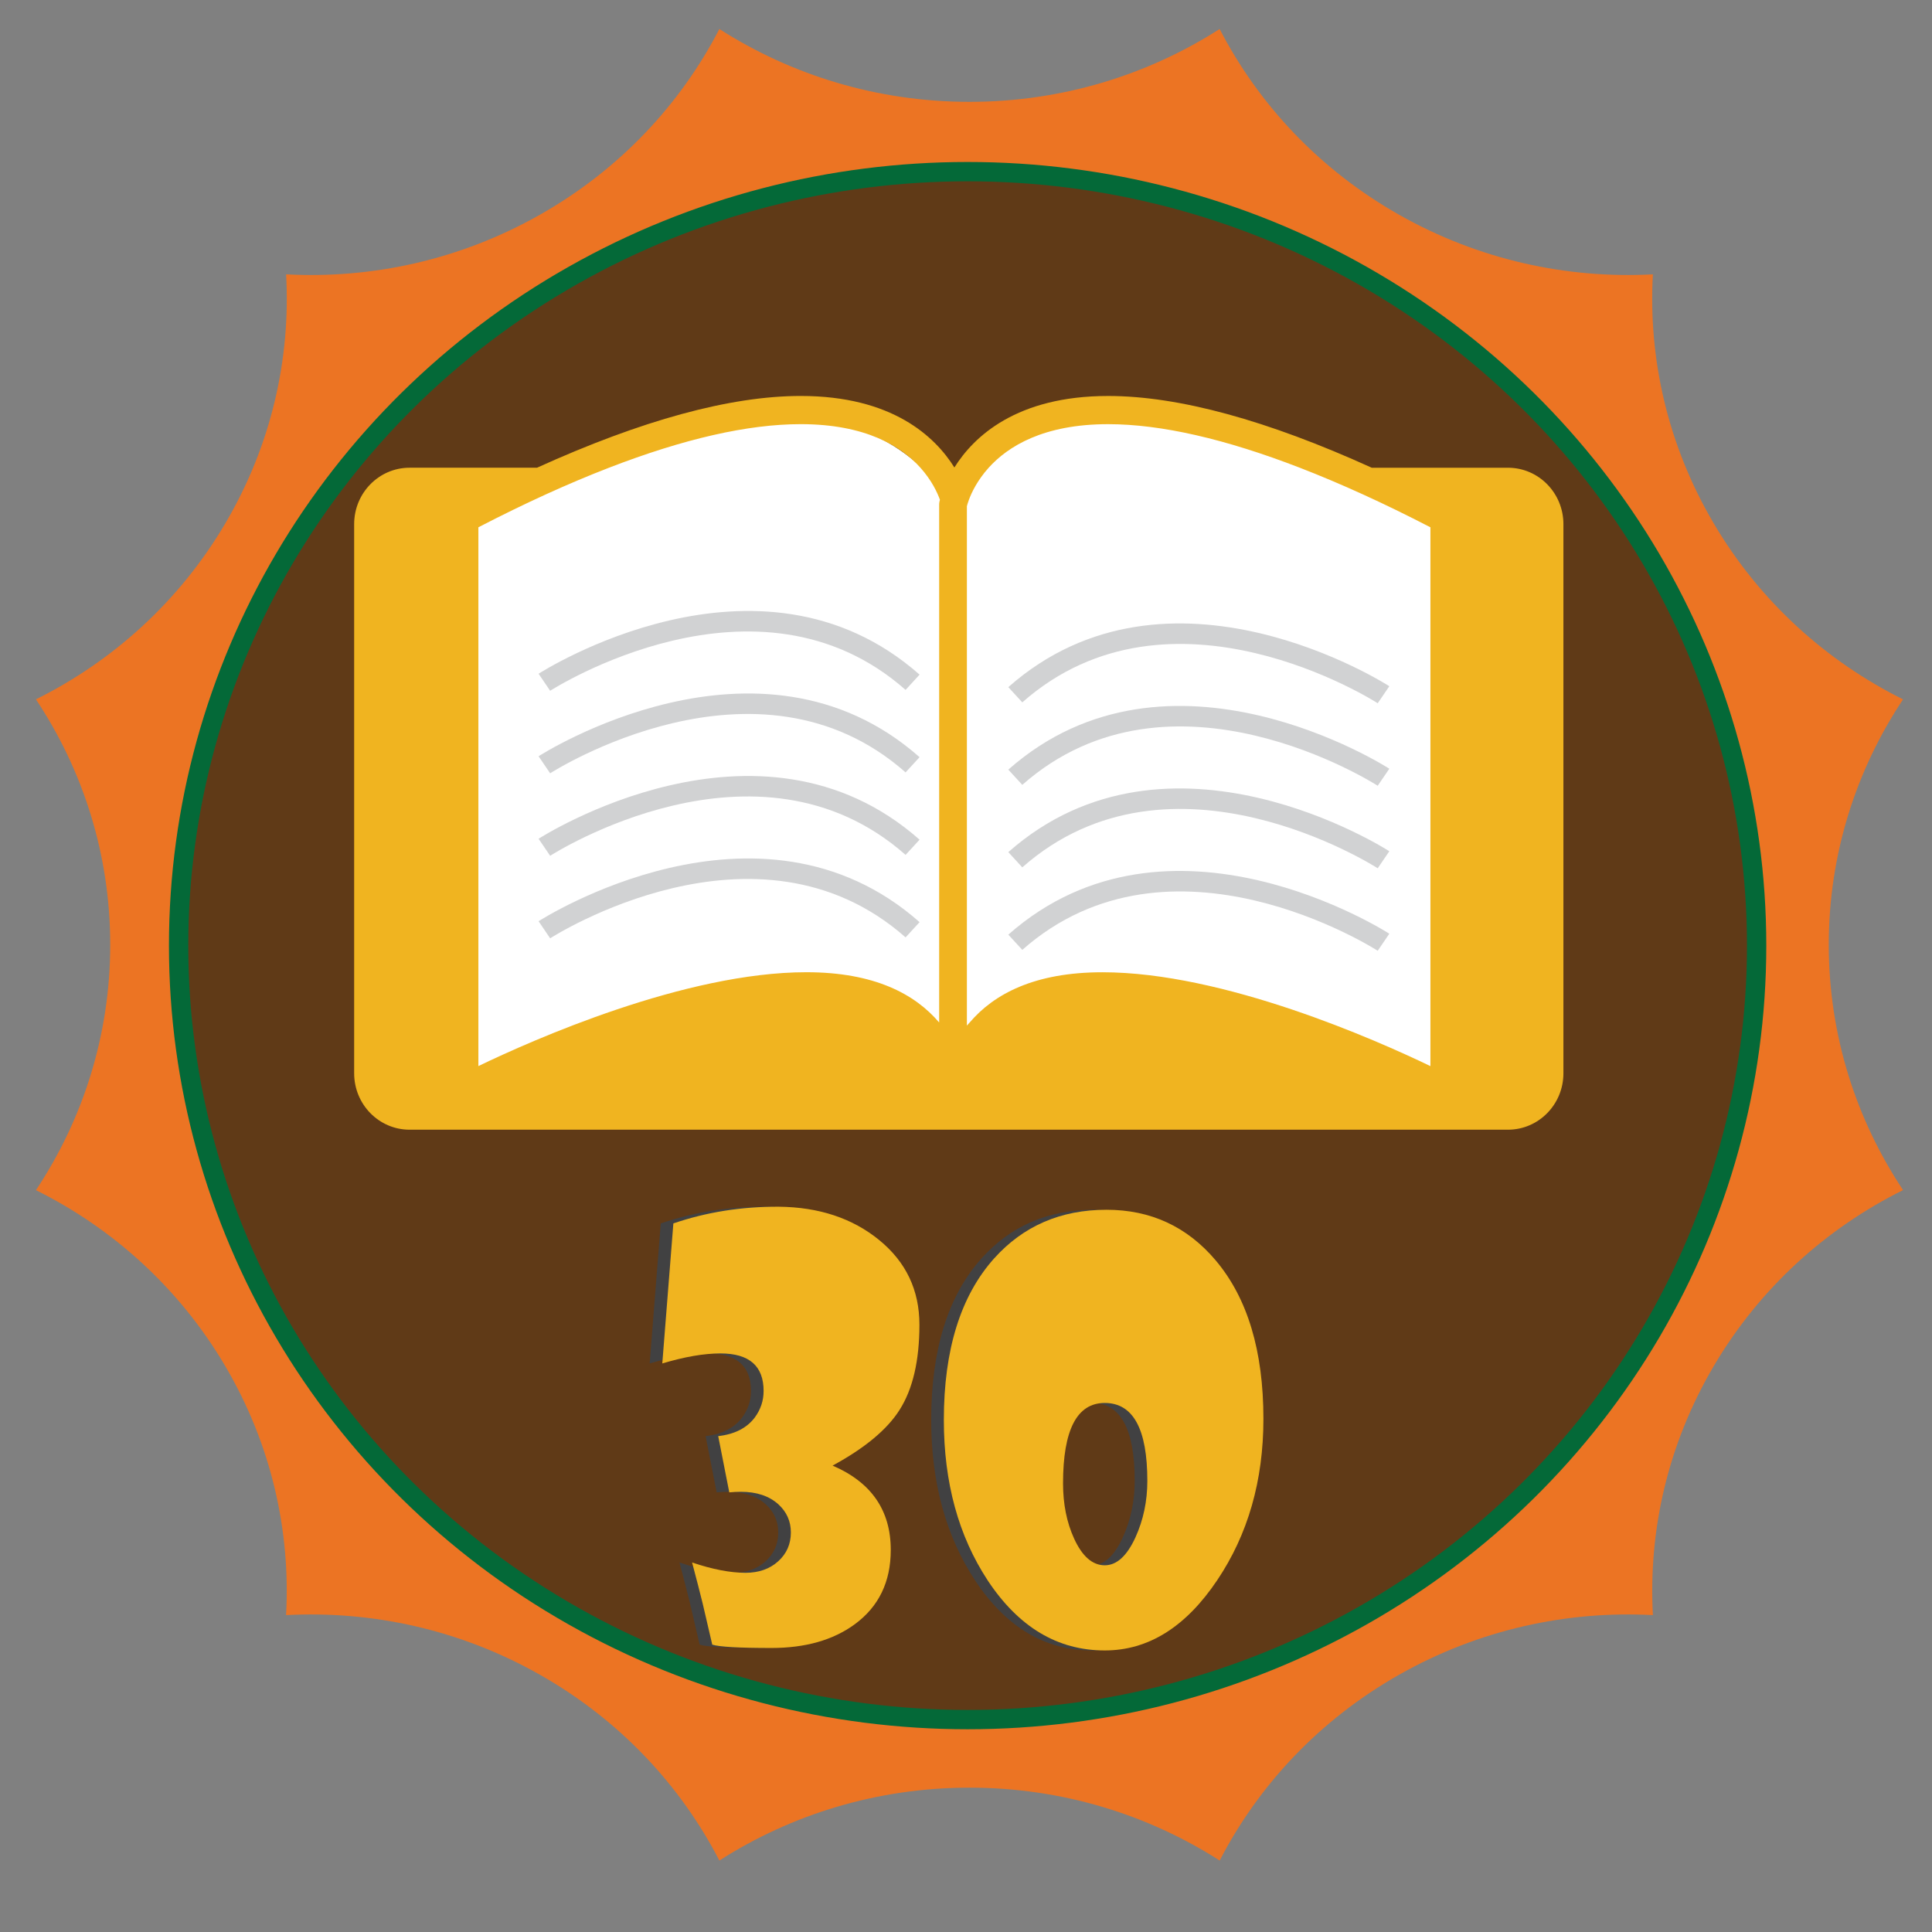
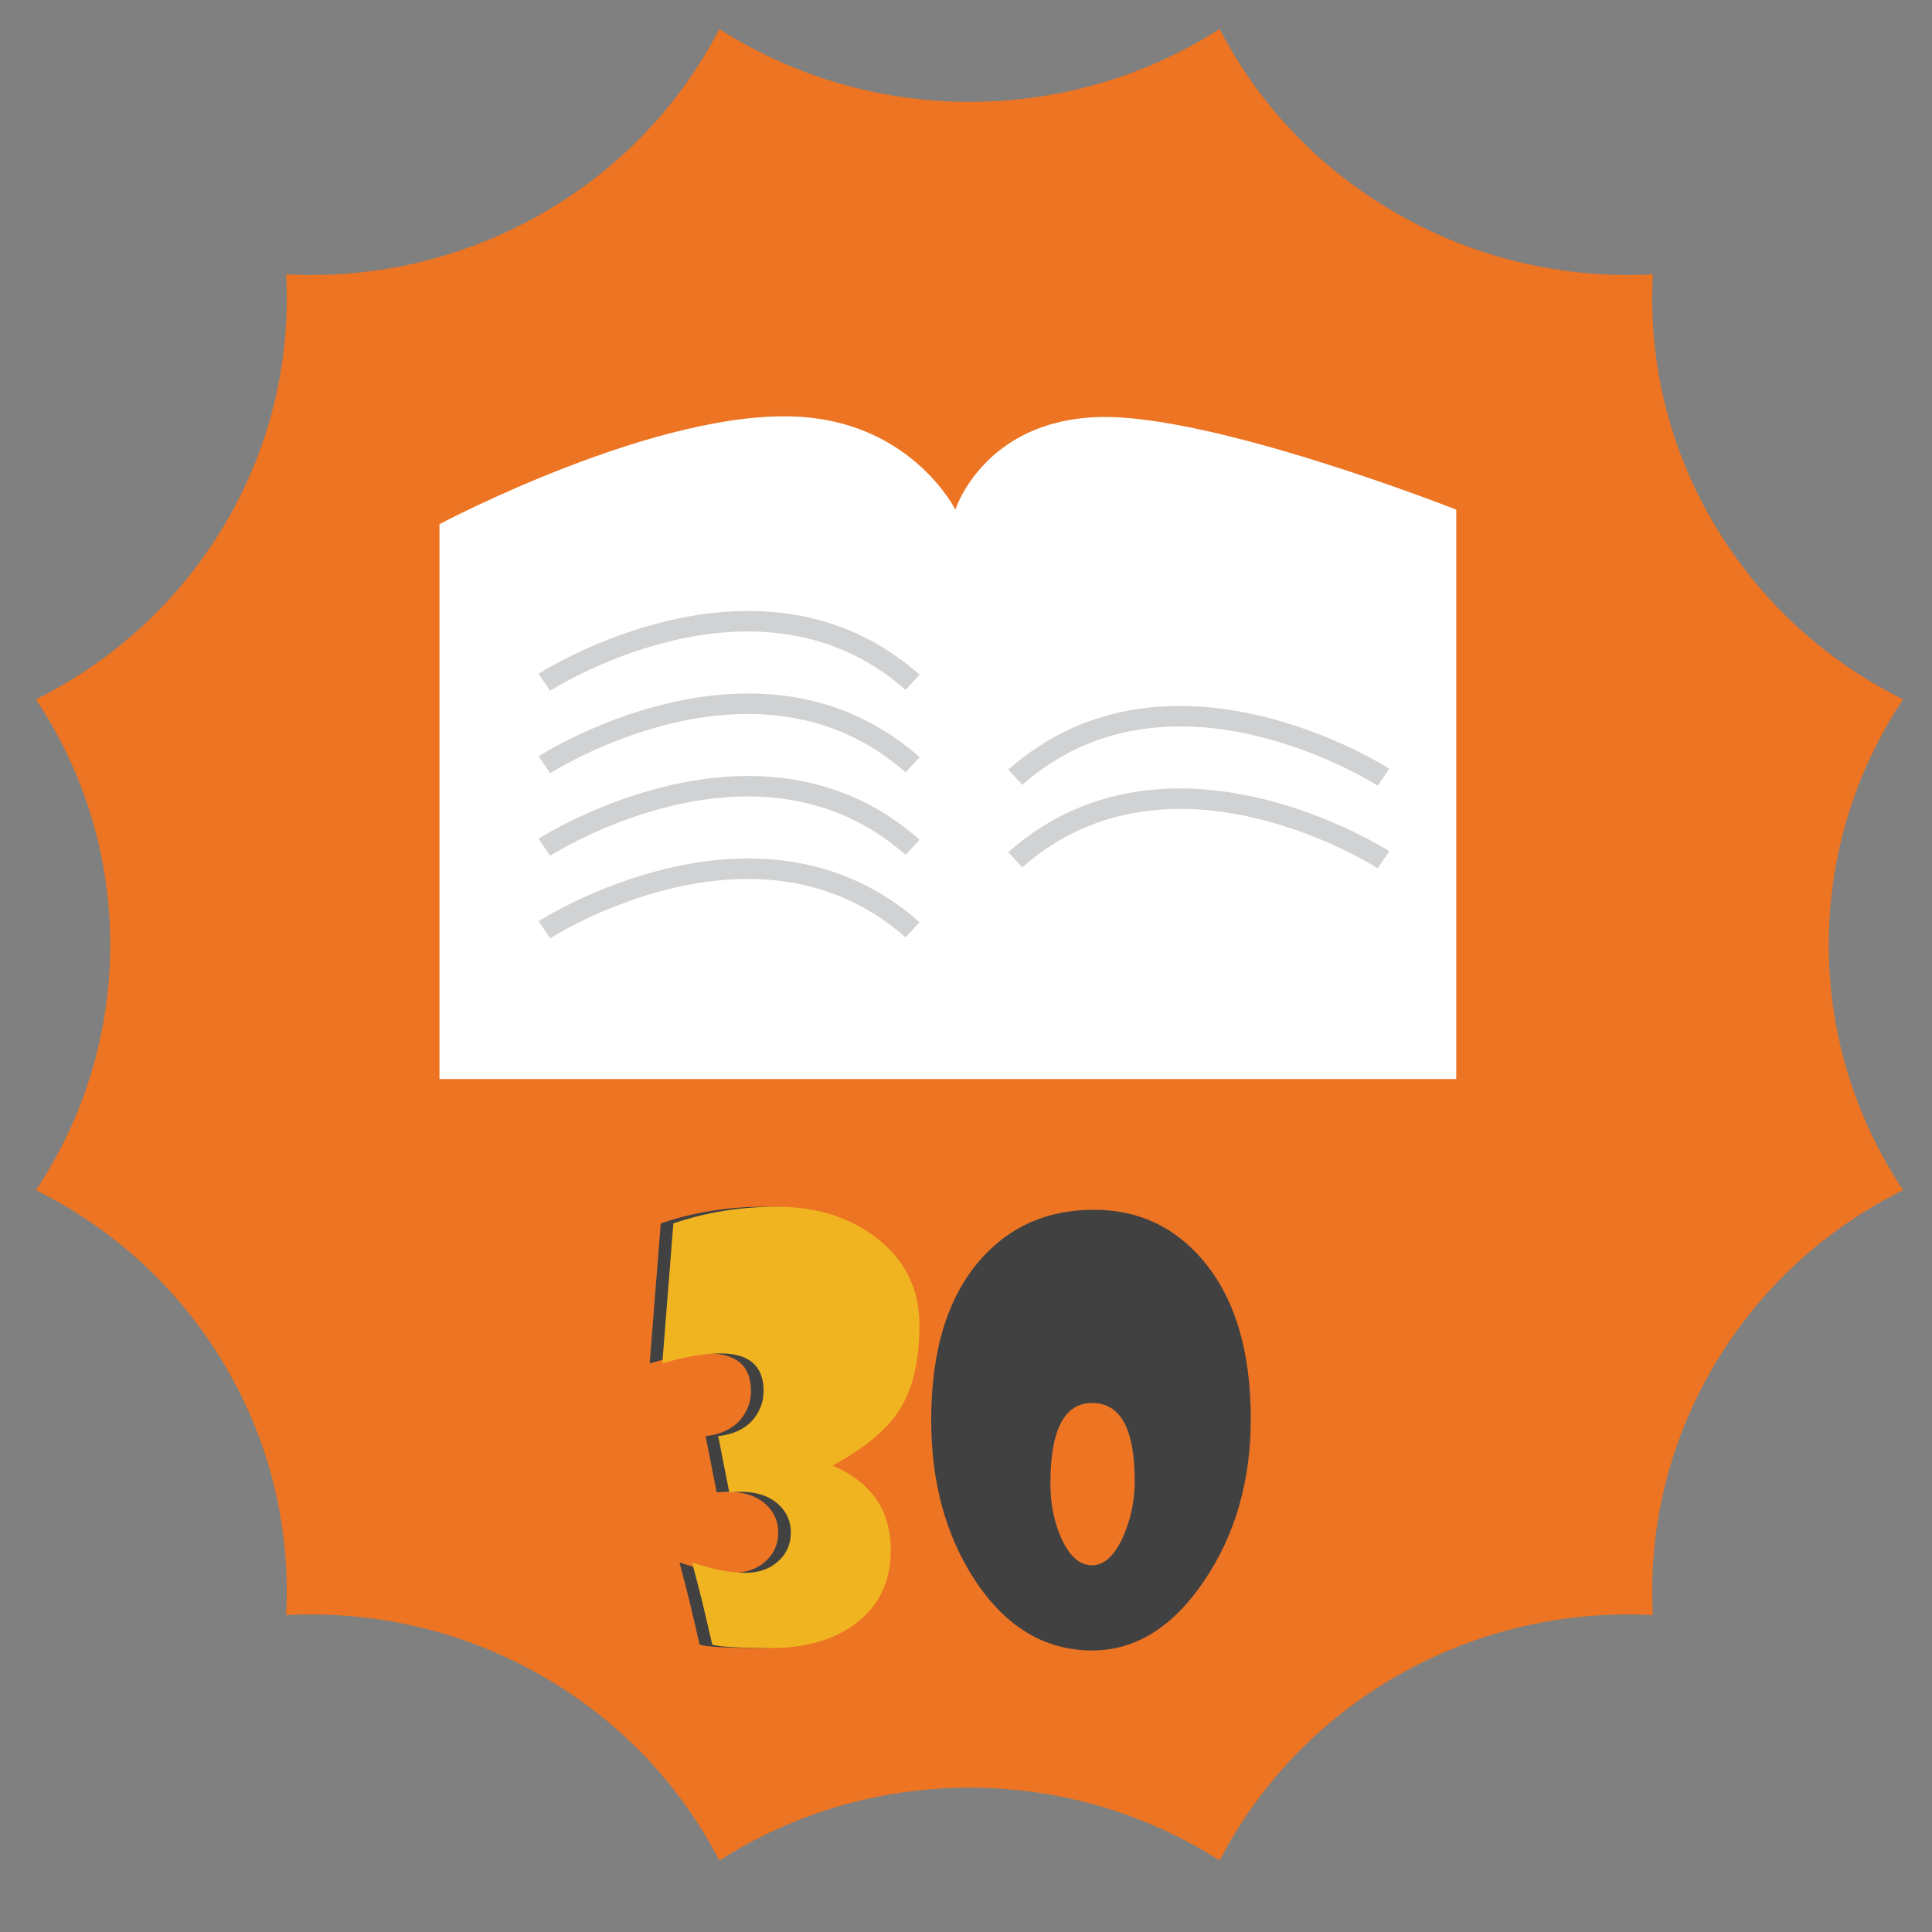
<svg xmlns="http://www.w3.org/2000/svg" xmlns:xlink="http://www.w3.org/1999/xlink" version="1.1" id="Layer_8" x="0px" y="0px" width="100px" height="100px" viewBox="0 0 100 100" style="enable-background:new 0 0 100 100;" xml:space="preserve">
  <rect x="0" y="0" width="100" height="100" fill="#808080" stroke="none" />
  <style type="text/css">

	.st0{fill:#EC7423;}
	.st1{fill:#F0B420;}
	.st2{fill:#FFFFFF;}
	.st3{clip-path:url(#SVGID_4_);fill:#F0B420;}
	.st4{fill:#603A17;stroke:#046938;stroke-miterlimit:10;}
	.st5{fill:#D1D2D3;}
	.st6{fill:#414142;}

</style>
  <path class="st0" d="M11.662,70.713c2.389,4.06,3.385,8.53,3.145,12.885c4.44-0.236,8.997,0.74,13.135,3.084  c4.139,2.343,7.281,5.729,9.292,9.619c3.724-2.383,8.168-3.772,12.947-3.772s9.225,1.39,12.949,3.772  c2.011-3.891,5.154-7.276,9.292-9.62c4.137-2.343,8.693-3.32,13.132-3.083c-0.239-4.356,0.756-8.827,3.146-12.886  c2.389-4.06,5.836-7.14,9.802-9.113c-2.429-3.653-3.846-8.015-3.846-12.701c0-4.687,1.417-9.046,3.844-12.699  c-3.964-1.974-7.412-5.055-9.802-9.115c-2.389-4.058-3.386-8.528-3.146-12.884c-4.439,0.236-8.996-0.741-13.135-3.084  c-4.138-2.344-7.278-5.726-9.289-9.615c-3.725,2.382-8.171,3.771-12.948,3.771c-4.777,0.001-9.222-1.389-12.946-3.77  c-2.01,3.888-5.151,7.271-9.289,9.613c-4.138,2.345-8.696,3.322-13.136,3.085c0.24,4.355-0.755,8.826-3.144,12.885  c-2.389,4.06-5.839,7.141-9.805,9.113c2.429,3.654,3.845,8.014,3.845,12.7c0,4.689-1.416,9.048-3.845,12.704  C5.824,63.573,9.274,66.655,11.662,70.713z" />
  <g>
    <defs>
      <path id="SVGID_1_" d="M1.976,95.566c-0.262,0-0.476,0.21-0.476,0.467v1.999c0,0.258,0.214,0.468,0.476,0.468h1.789    c0.263,0,0.476-0.21,0.476-0.468v-1.999c0-0.257-0.213-0.467-0.476-0.467H1.976z" />
    </defs>
    <clipPath id="SVGID_2_">
      <use xlink:href="#SVGID_1_" style="overflow:visible;" />
    </clipPath>
  </g>
-   <ellipse class="st4" cx="50.084" cy="48.945" rx="40.839" ry="40.061" />
  <g>
    <path class="st2" d="M75.374,55.85H22.747V27.131c0,0,11.465-6.094,18.801-5.548c5.727,0.425,7.902,4.797,7.902,4.797   s1.454-4.587,7.362-4.792c5.91-0.203,18.563,4.792,18.563,4.792V55.85z" />
  </g>
  <g>
    <defs>
-       <path id="SVGID_3_" d="M50.046,26.201c0.015-0.062,0.047-0.176,0.104-0.329c0.141-0.386,0.443-1.016,1.023-1.662    c1.001-1.109,2.84-2.255,6.182-2.255c2.743,0,6.069,0.765,9.923,2.255c2.101,0.814,4.35,1.835,6.76,3.083v27.889    c-2.814-1.355-10.695-4.858-16.974-4.858c-3.519,0-5.62,1.127-6.875,2.602c-0.046,0.055-0.1,0.105-0.143,0.16V26.201z     M24.762,27.292c2.411-1.249,4.661-2.271,6.76-3.083c3.852-1.49,7.179-2.255,9.921-2.255c3.364,0,5.203,1.146,6.198,2.255    c0.574,0.642,0.87,1.269,1.009,1.657c-0.016,0.065-0.026,0.112-0.027,0.115c-0.009,0.045-0.012,0.091-0.012,0.137v26.806    c-1.255-1.475-3.358-2.602-6.875-2.602c-6.279,0-14.16,3.502-16.975,4.858V27.292z M49.399,24.197    c-1.002-1.603-3.218-3.702-7.955-3.702c-3.655,0-8.244,1.262-13.648,3.714h-6.595c-1.586,0-2.87,1.307-2.87,2.921v28.422    c0,1.614,1.284,2.921,2.87,2.921h56.851c1.585,0,2.87-1.307,2.87-2.921V27.131c0-1.614-1.285-2.921-2.87-2.921h-7.05    c-5.402-2.454-9.989-3.714-13.647-3.714C52.619,20.496,50.401,22.595,49.399,24.197" />
-     </defs>
+       </defs>
    <clipPath id="SVGID_4_">
      <use xlink:href="#SVGID_3_" style="overflow:visible;" />
    </clipPath>
    <rect x="18.331" y="20.496" class="st3" width="62.591" height="37.978" />
  </g>
  <g>
    <path class="st5" d="M28.476,35.755c0.106-0.069,10.7-6.843,18.397-0.046l0.724-0.79c-8.325-7.35-19.607-0.12-19.72-0.046   L28.476,35.755z" />
    <path class="st5" d="M28.476,40.026c0.106-0.069,10.7-6.844,18.397-0.047l0.724-0.788c-8.325-7.351-19.607-0.121-19.72-0.047   L28.476,40.026z" />
    <path class="st5" d="M28.476,44.296c0.106-0.069,10.7-6.844,18.397-0.047l0.724-0.787c-8.325-7.352-19.607-0.121-19.72-0.047   L28.476,44.296z" />
    <path class="st5" d="M28.476,48.567c0.106-0.07,10.7-6.845,18.397-0.048l0.724-0.789c-8.325-7.352-19.607-0.12-19.72-0.047   L28.476,48.567z" />
-     <path class="st5" d="M71.31,36.4c-0.105-0.068-10.698-6.843-18.396-0.046l-0.724-0.788c8.326-7.352,19.608-0.122,19.721-0.047   L71.31,36.4z" />
    <path class="st5" d="M71.31,40.671c-0.105-0.069-10.698-6.844-18.396-0.047l-0.724-0.788c8.326-7.352,19.608-0.121,19.721-0.047   L71.31,40.671z" />
    <path class="st5" d="M71.31,44.942c-0.105-0.069-10.698-6.845-18.396-0.048l-0.724-0.788c8.326-7.351,19.608-0.121,19.721-0.046   L71.31,44.942z" />
-     <path class="st5" d="M71.31,49.212c-0.105-0.069-10.698-6.844-18.396-0.047l-0.724-0.788c8.326-7.353,19.608-0.121,19.721-0.048   L71.31,49.212z" />
  </g>
  <g>
    <g>
      <path class="st6" d="M46.936,68.567c0,1.864-0.343,3.334-1.028,4.41c-0.646,1.019-1.802,1.979-3.467,2.882    c2.008,0.864,3.012,2.32,3.012,4.366c0,1.652-0.622,2.936-1.866,3.848c-1.117,0.817-2.551,1.226-4.304,1.226    c-1.685,0-2.708-0.058-3.07-0.173l-0.5-2.147c-0.127-0.519-0.309-1.22-0.543-2.104c1.058,0.355,1.978,0.533,2.762,0.533    c0.686,0,1.249-0.196,1.689-0.591c0.44-0.394,0.661-0.894,0.661-1.498c0-0.577-0.216-1.062-0.646-1.456    c-0.48-0.432-1.126-0.648-1.939-0.648c-0.196,0-0.397,0.01-0.603,0.029l-0.573-2.911c0.852-0.096,1.483-0.418,1.895-0.966    c0.303-0.413,0.455-0.869,0.455-1.369c0-1.297-0.744-1.945-2.233-1.945c-0.852,0-1.856,0.173-3.011,0.519l0.573-7.248    c1.714-0.586,3.531-0.874,5.45-0.865c2.086,0.02,3.822,0.596,5.208,1.729S46.936,66.78,46.936,68.567z" />
      <path class="st6" d="M64.74,73.438c0,3.199-0.798,5.985-2.395,8.358c-1.626,2.421-3.564,3.631-5.817,3.631    c-2.438,0-4.456-1.205-6.052-3.616c-1.518-2.307-2.277-5.078-2.277-8.315c0-3.632,0.867-6.418,2.6-8.358    c1.508-1.681,3.447-2.521,5.817-2.521c2.292,0,4.178,0.874,5.656,2.622C63.918,67.189,64.74,69.922,64.74,73.438z M58.732,76.652    c0-2.69-0.735-4.035-2.204-4.035c-1.439,0-2.159,1.389-2.159,4.164c0,1.066,0.19,2.018,0.572,2.854    c0.422,0.923,0.95,1.384,1.587,1.384c0.617,0,1.146-0.48,1.587-1.441C58.526,78.675,58.732,77.699,58.732,76.652z" />
    </g>
    <g>
      <path class="st1" d="M47.589,68.567c0,1.864-0.343,3.334-1.028,4.41c-0.646,1.019-1.802,1.979-3.467,2.882    c2.008,0.864,3.012,2.32,3.012,4.366c0,1.652-0.622,2.936-1.866,3.848c-1.117,0.817-2.551,1.226-4.304,1.226    c-1.685,0-2.708-0.058-3.07-0.173l-0.5-2.147c-0.127-0.519-0.309-1.22-0.543-2.104c1.058,0.355,1.978,0.533,2.762,0.533    c0.686,0,1.249-0.196,1.689-0.591c0.44-0.394,0.661-0.894,0.661-1.498c0-0.577-0.216-1.062-0.646-1.456    c-0.48-0.432-1.126-0.648-1.939-0.648c-0.196,0-0.397,0.01-0.603,0.029l-0.573-2.911c0.852-0.096,1.483-0.418,1.895-0.966    c0.303-0.413,0.455-0.869,0.455-1.369c0-1.297-0.744-1.945-2.233-1.945c-0.852,0-1.856,0.173-3.011,0.519l0.573-7.248    c1.714-0.586,3.531-0.874,5.45-0.865c2.086,0.02,3.822,0.596,5.208,1.729S47.589,66.78,47.589,68.567z" />
-       <path class="st1" d="M65.394,73.438c0,3.199-0.798,5.985-2.395,8.358c-1.626,2.421-3.564,3.631-5.817,3.631    c-2.438,0-4.456-1.205-6.053-3.616c-1.518-2.307-2.276-5.078-2.276-8.315c0-3.632,0.867-6.418,2.6-8.358    c1.509-1.681,3.447-2.521,5.817-2.521c2.292,0,4.178,0.874,5.656,2.622C64.571,67.189,65.394,69.922,65.394,73.438z     M59.386,76.652c0-2.69-0.735-4.035-2.204-4.035c-1.439,0-2.159,1.389-2.159,4.164c0,1.066,0.19,2.018,0.572,2.854    c0.422,0.923,0.95,1.384,1.587,1.384c0.617,0,1.146-0.48,1.587-1.441C59.18,78.675,59.386,77.699,59.386,76.652z" />
    </g>
  </g>
</svg>